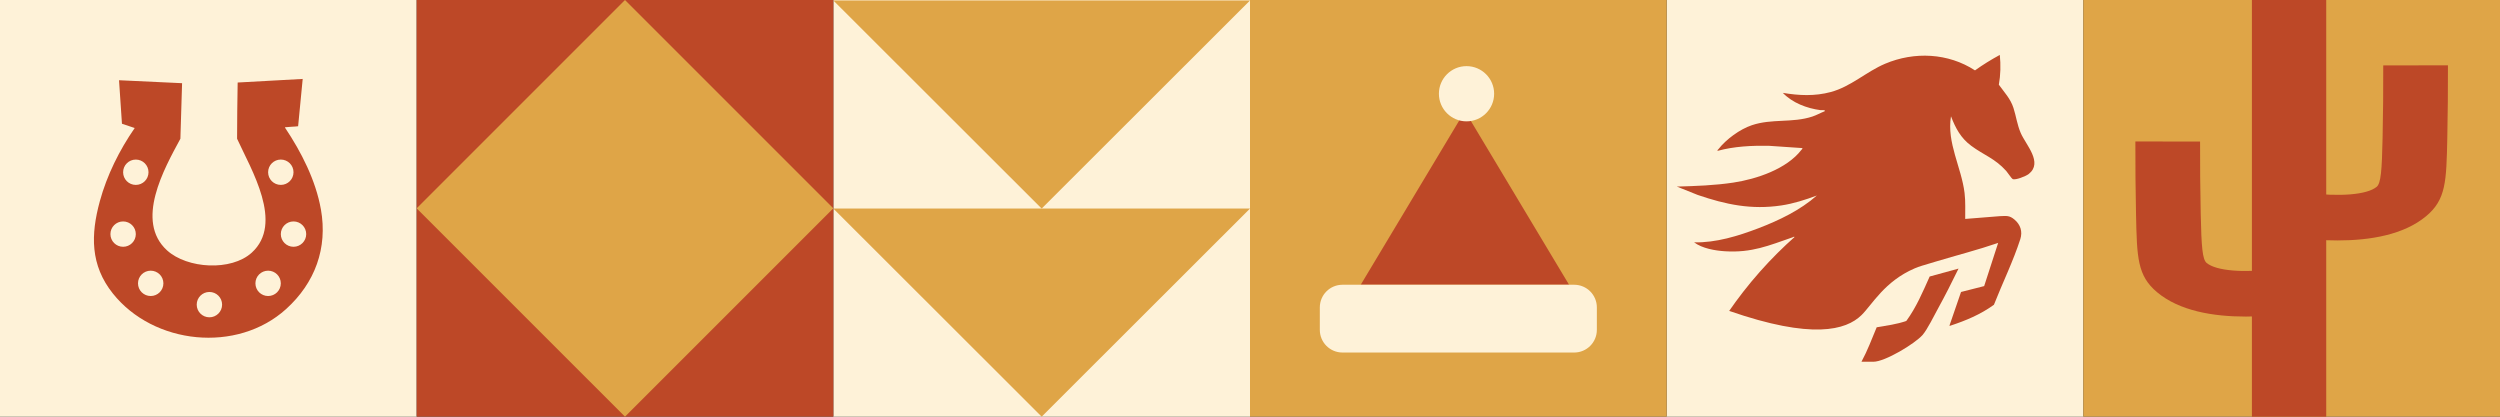
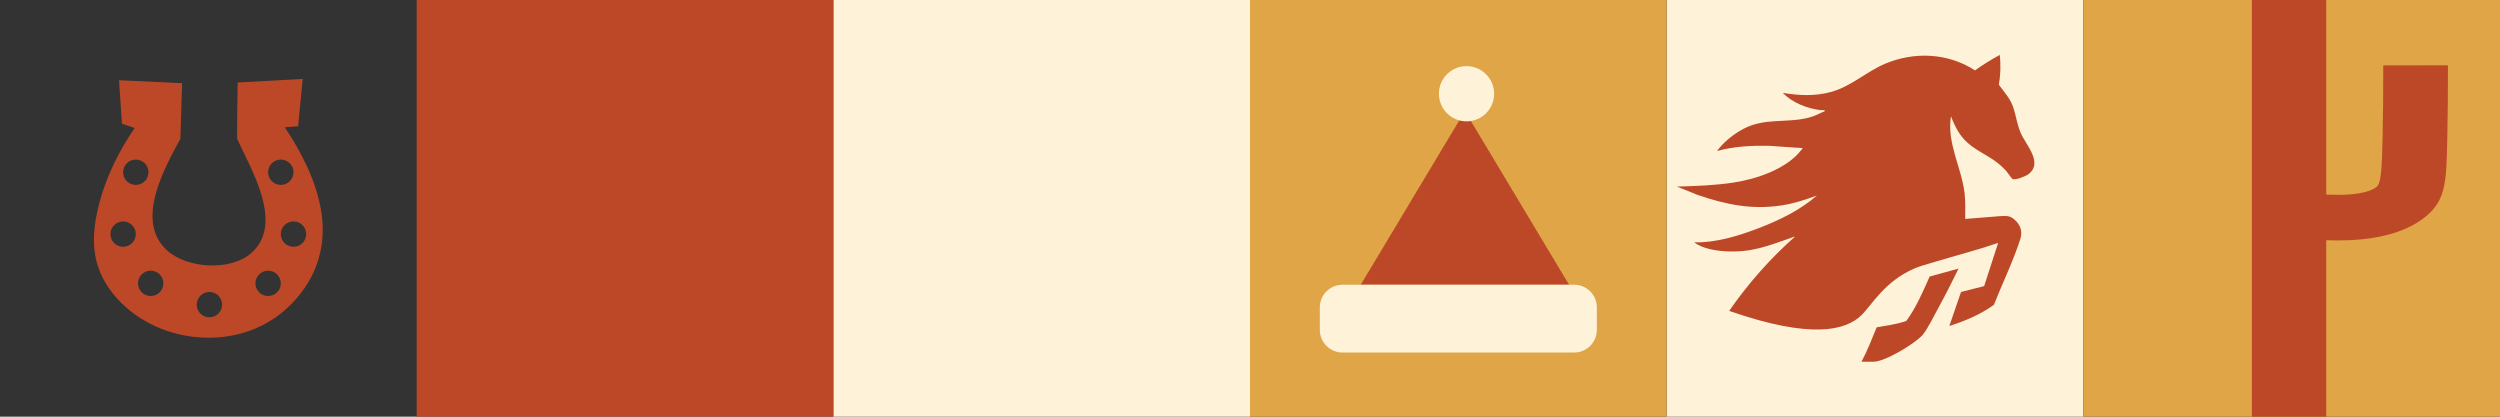
<svg xmlns="http://www.w3.org/2000/svg" width="420" height="70" viewBox="0 0 420 70" fill="none">
  <rect x="0" y="0" width="420" height="70" fill="#333333" stroke="none" />
  <path d="M350 0H280V70H350V0Z" fill="#FEF2D8" />
  <path d="M290.502 52.235C291.921 50.18 293.631 47.943 295.673 45.637C297.673 43.381 299.645 41.454 301.48 39.824C301.419 39.695 301.242 39.838 301.152 39.871C297.122 41.267 294.3 42.489 289.814 42.213C288.139 42.111 285.963 41.735 284.613 40.715C288.287 40.797 292.013 39.645 295.412 38.348C298.867 37.028 302.453 35.308 305.229 32.844C303.299 33.569 301.31 34.208 299.263 34.515C294.23 35.269 289.948 34.368 285.22 32.752L281.708 31.346C284.855 31.258 288.094 31.147 291.206 30.675C295.104 30.084 300.163 28.404 302.653 25.159C302.724 25.064 302.835 25.04 302.792 24.878L297.221 24.498C294.308 24.442 291.366 24.578 288.55 25.346C288.507 25.183 288.614 25.159 288.69 25.064C290.014 23.387 292.284 21.718 294.312 21.035C297.683 19.895 301.119 20.69 304.478 19.579C305.196 19.341 305.843 18.964 306.543 18.691C306.797 18.43 305.91 18.512 305.841 18.504C303.546 18.2 301.131 17.286 299.514 15.601C302.236 16.059 304.882 16.184 307.573 15.46C310.962 14.546 313.512 12.06 316.694 10.711C321.602 8.63 327.298 8.893 331.798 11.824C333.132 10.871 334.524 10.009 335.967 9.229C336.136 10.894 336.103 12.581 335.807 14.23C336.733 15.523 337.765 16.582 338.262 18.132C338.72 19.555 338.876 20.932 339.484 22.346C340.344 24.346 343.269 27.296 340.83 29.23C340.377 29.589 338.611 30.307 338.123 30.081C337.948 30.001 337.267 28.967 337.045 28.72C335.132 26.594 333.284 26.066 331.158 24.488C329.409 23.19 328.534 21.536 327.766 19.538C327.029 23.991 329.519 28.086 330.049 32.436C330.224 33.877 330.139 35.33 330.156 36.78L336.014 36.312C337.1 36.283 337.57 36.164 338.422 36.88C339.447 37.742 339.818 38.906 339.412 40.175C338.227 43.86 336.398 47.592 334.978 51.203C332.714 52.837 330.265 53.861 327.629 54.725C327.489 54.77 327.536 54.811 327.534 54.631L329.454 49.053L333.338 48.064L335.688 40.809C332.252 41.988 328.723 42.889 325.243 43.936C322.979 44.617 322.466 44.742 321.651 45.093C316.581 47.278 314.518 51.194 312.728 52.943C310.129 55.483 304.41 57.067 290.502 52.233V52.235Z" fill="#BD4827" />
  <path d="M312.728 60.771C313.731 58.913 314.475 56.934 315.283 54.986C316.954 54.694 318.654 54.485 320.261 53.919C321.932 51.644 323.037 49.019 324.184 46.455L329.035 45.122C327.937 47.38 326.795 49.636 325.584 51.839C324.948 52.995 323.784 55.372 322.992 56.275C321.704 57.743 316.673 60.773 314.743 60.773H312.73L312.728 60.771Z" fill="#BD4827" />
  <path d="M420 0H350V70H420V0Z" fill="#DFA547" />
  <path d="M390.807 0H378.32V70H390.807V0Z" fill="#BD4827" />
  <path d="M392.735 40.395C390.191 40.395 387.693 40.189 385.445 39.904L387.375 32.372C393.117 33.101 397.68 32.721 399.287 31.379C399.991 30.79 400.16 28.694 400.277 23.085C400.361 19.078 400.398 15.008 400.385 10.991L411.255 10.974C411.267 15.034 411.23 19.148 411.146 23.198C410.992 30.506 410.929 33.53 407.597 36.312C403.842 39.446 398.191 40.393 392.735 40.393V40.395Z" fill="#BD4827" />
-   <path d="M377.265 53.184C371.807 53.184 366.156 52.237 362.401 49.103C359.069 46.321 359.006 43.295 358.852 35.989C358.768 31.939 358.731 27.826 358.743 23.765L369.613 23.782C369.6 27.799 369.637 31.867 369.721 35.877C369.838 41.485 370.007 43.581 370.711 44.17C372.318 45.512 376.883 45.892 382.623 45.163L384.553 52.695C382.307 52.98 379.807 53.186 377.265 53.186V53.184Z" fill="#BD4827" />
  <path d="M140 70L210 70L210 0L140 -6.11959e-06L140 70Z" fill="#FEF2D8" />
-   <path d="M175 35.039L210 0.08L140 0.08L175 35.039Z" fill="#DFA547" />
-   <path d="M175 70L210 35.039L140 35.039L175 70Z" fill="#DFA547" />
  <path d="M280 0H210V70H280V0Z" fill="#DFA547" />
  <path d="M246.103 18.658L228.603 47.838H263.603L246.103 18.658Z" fill="#BD4827" />
  <path d="M264.465 47.838H225.536C223.434 47.838 221.73 49.542 221.73 51.644V55.419C221.73 57.521 223.434 59.225 225.536 59.225H264.465C266.567 59.225 268.271 57.521 268.271 55.419V51.644C268.271 49.542 266.567 47.838 264.465 47.838Z" fill="#FEF2D8" />
  <path d="M246.376 20.388C248.938 20.388 251.015 18.311 251.015 15.749C251.015 13.187 248.938 11.11 246.376 11.11C243.813 11.11 241.736 13.187 241.736 15.749C241.736 18.311 243.813 20.388 246.376 20.388Z" fill="#FEF2D8" />
-   <path d="M70 0H0V70H70V0Z" fill="#FEF2D8" />
  <path d="M53.911 35.175C53.05 30.295 50.617 25.531 47.888 21.456C47.873 21.345 47.892 21.384 47.968 21.374C48.667 21.288 49.385 21.298 50.084 21.21L50.853 13.261L39.927 13.863C39.857 17.002 39.849 20.159 39.83 23.306C42.208 28.514 47.727 37.511 42.29 42.45C38.828 45.593 31.46 45.147 28.067 42.066C22.639 37.137 27.546 28.401 30.306 23.306L30.59 13.976L19.997 13.479L20.488 20.787L22.631 21.507C20.065 25.213 17.965 29.437 16.772 33.802C15.228 39.461 15.158 44.532 18.954 49.298C25.815 57.912 39.824 59.398 48.083 51.905C52.926 47.51 55.067 41.697 53.915 35.173L53.911 35.175ZM20.684 41.459C19.505 41.459 18.551 40.506 18.551 39.33C18.551 38.154 19.505 37.201 20.684 37.201C21.862 37.201 22.816 38.154 22.816 39.33C22.816 40.506 21.862 41.459 20.684 41.459ZM20.684 28.936C20.684 27.76 21.638 26.808 22.816 26.808C23.995 26.808 24.949 27.76 24.949 28.936C24.949 30.113 23.995 31.065 22.816 31.065C21.638 31.065 20.684 30.113 20.684 28.936ZM25.317 49.731C24.139 49.731 23.184 48.779 23.184 47.602C23.184 46.426 24.139 45.474 25.317 45.474C26.495 45.474 27.45 46.426 27.45 47.602C27.45 48.779 26.495 49.731 25.317 49.731ZM35.18 53.307C34.002 53.307 33.048 52.355 33.048 51.178C33.048 50.002 34.002 49.05 35.18 49.05C36.359 49.05 37.313 50.002 37.313 51.178C37.313 52.355 36.359 53.307 35.18 53.307ZM47.176 26.806C48.355 26.806 49.309 27.758 49.309 28.934C49.309 30.111 48.355 31.063 47.176 31.063C45.998 31.063 45.043 30.111 45.043 28.934C45.043 27.758 45.998 26.806 47.176 26.806ZM45.043 49.731C43.865 49.731 42.911 48.779 42.911 47.602C42.911 46.426 43.865 45.474 45.043 45.474C46.222 45.474 47.176 46.426 47.176 47.602C47.176 48.779 46.222 49.731 45.043 49.731ZM49.311 41.459C48.132 41.459 47.178 40.506 47.178 39.33C47.178 38.154 48.132 37.201 49.311 37.201C50.489 37.201 51.443 38.154 51.443 39.33C51.443 40.506 50.489 41.459 49.311 41.459Z" fill="#BD4827" />
  <path d="M140 0H70V70H140V0Z" fill="#BD4827" />
-   <path d="M139.998 35L104.999 0L69.999 35L104.999 69.999L139.998 35Z" fill="#DFA547" />
</svg>